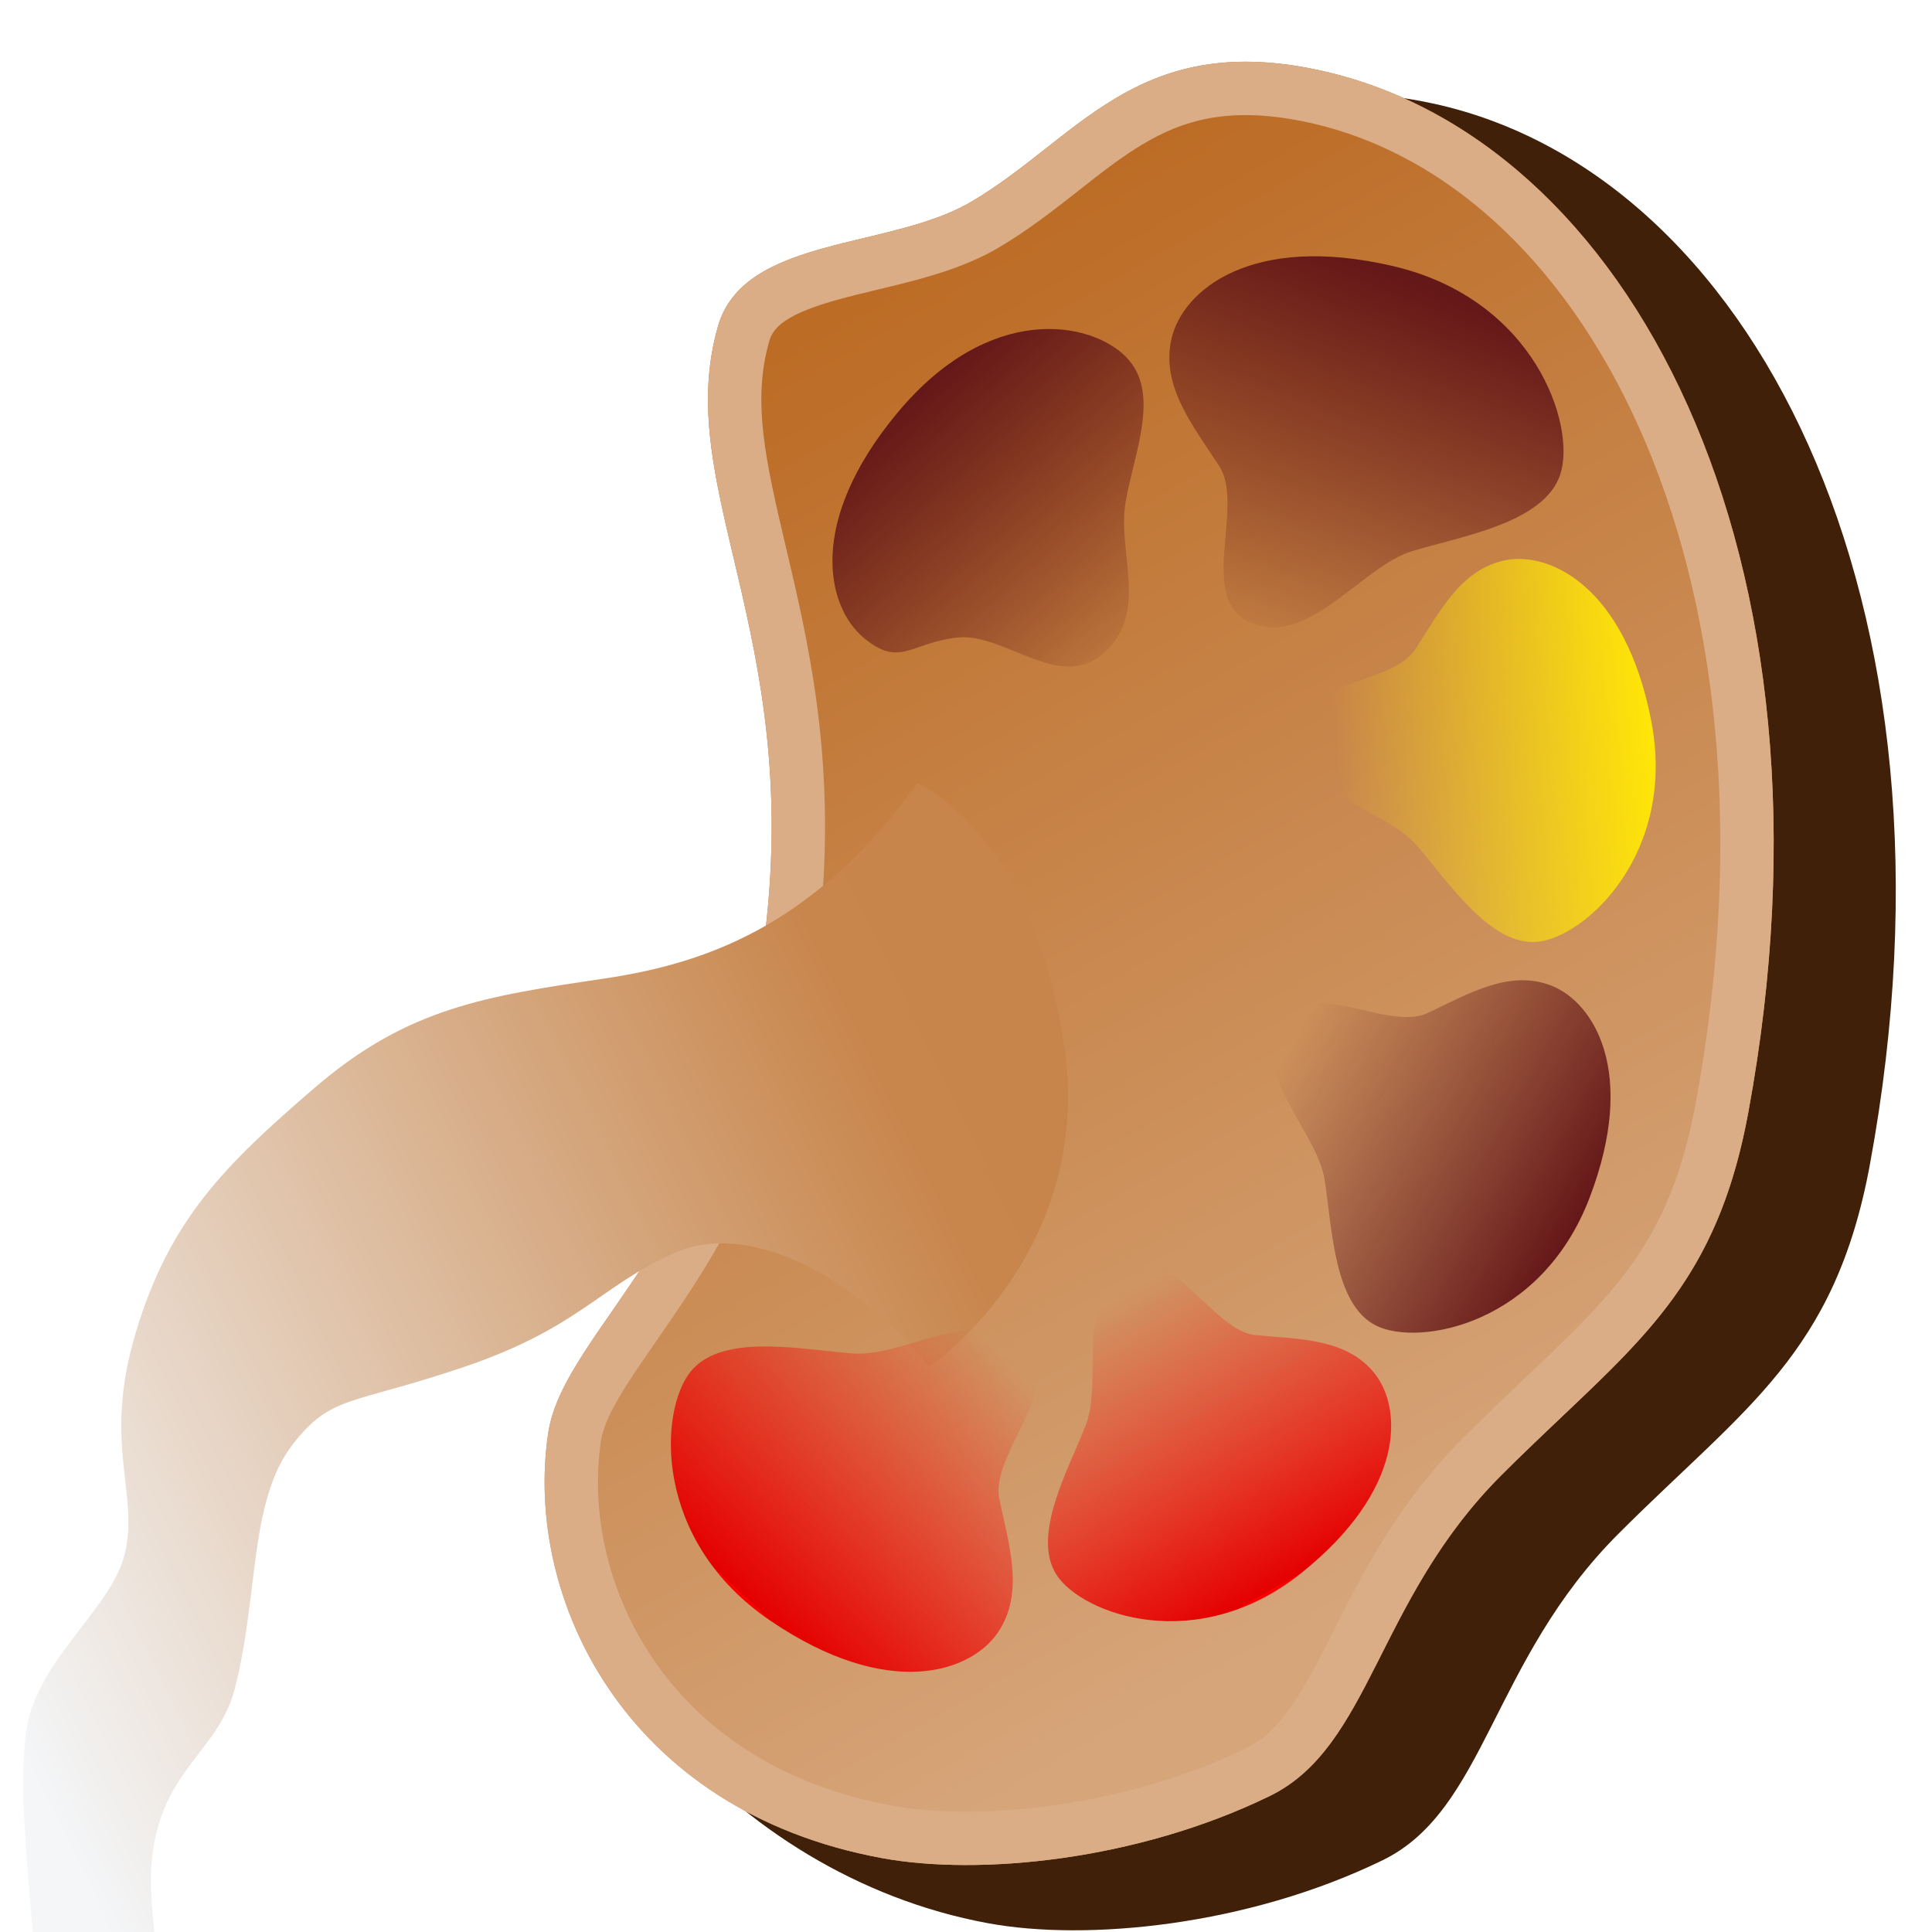
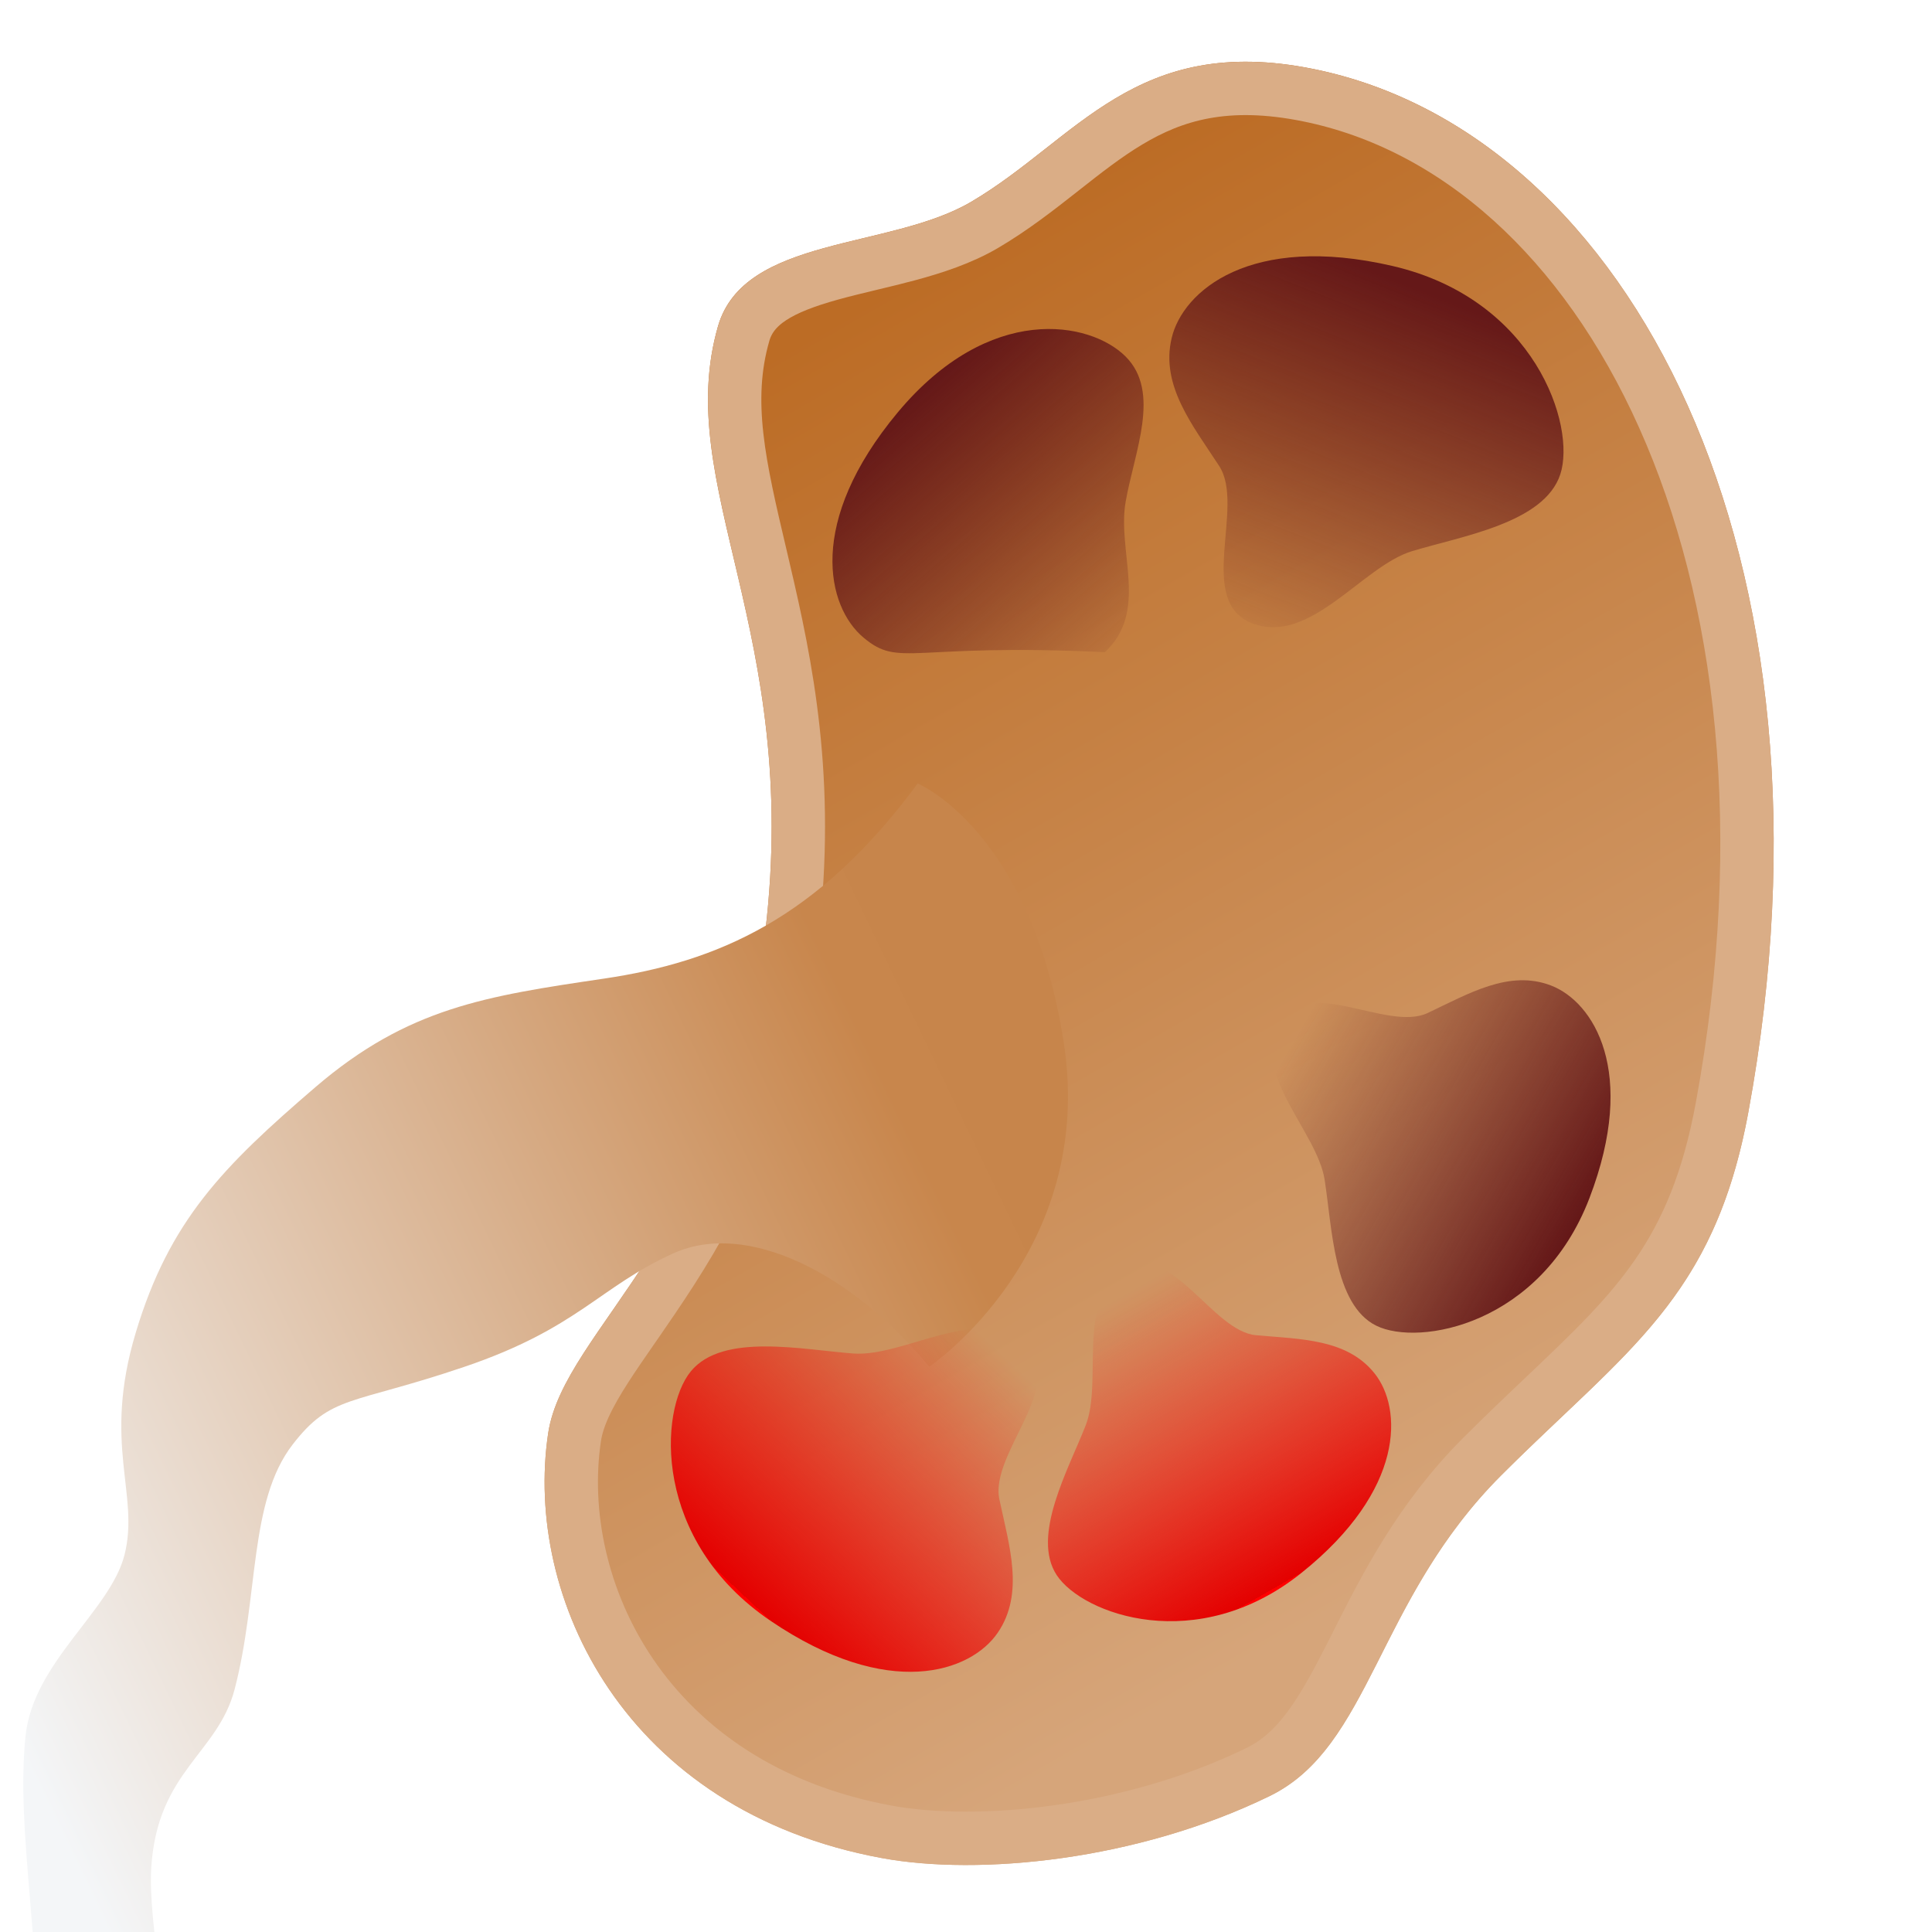
<svg xmlns="http://www.w3.org/2000/svg" width="40" height="40" viewBox="0 0 40 40" fill="none">
  <g clip-path="url(#clip0_2911_2645)">
-     <path d="M29.555 2.119C36.21 3.469 40.88 12.371 38.715 24.106C37.989 28.043 36.133 29.129 33.506 31.757C30.878 34.385 30.763 37.474 28.626 38.514C25.829 39.875 22.498 40.195 20.455 39.818C15.029 38.818 11.192 33.755 11.707 30.298C12.035 28.091 15.523 26.072 16.281 19.737C17.039 13.401 14.319 10.322 15.287 6.966C15.835 5.065 18.905 5.355 20.62 4.346C22.846 3.037 25.796 1.356 29.555 2.119Z" fill="#402009" />
    <path d="M27.196 1.429C33.735 2.756 38.323 11.502 36.197 23.032C35.483 26.9 33.66 27.967 31.078 30.549C28.496 33.13 28.384 36.165 26.284 37.187C23.536 38.525 20.264 38.84 18.256 38.469C12.925 37.486 10.843 33.073 11.349 29.677C11.672 27.509 15.098 25.525 15.843 19.3C16.588 13.076 13.915 10.05 14.866 6.753C15.405 4.886 18.422 5.17 20.106 4.179C22.293 2.893 23.503 0.68 27.196 1.429Z" fill="url(#paint0_linear_2911_2645)" />
    <mask id="mask0_2911_2645" style="mask-type:alpha" maskUnits="userSpaceOnUse" x="11" y="1" width="26" height="38">
      <path d="M27.196 1.429C33.735 2.756 38.323 11.502 36.197 23.032C35.483 26.9 33.66 27.967 31.078 30.549C28.496 33.13 28.384 36.165 26.284 37.187C23.536 38.525 20.264 38.84 18.256 38.469C12.925 37.486 10.843 33.073 11.349 29.677C11.672 27.509 15.098 25.525 15.843 19.3C16.588 13.076 13.915 10.05 14.866 6.753C15.405 4.886 18.422 5.17 20.106 4.179C22.293 2.893 23.503 0.68 27.196 1.429Z" fill="url(#paint1_linear_2911_2645)" />
    </mask>
    <g mask="url(#mask0_2911_2645)">
</g>
-     <path d="M22.875 13.503C21.958 14.354 20.801 13.092 19.822 13.2C18.842 13.308 18.634 13.835 17.877 13.2C17.12 12.565 16.692 10.811 18.588 8.537C20.484 6.264 22.568 6.645 23.305 7.382C24.042 8.119 23.485 9.353 23.305 10.391C23.125 11.429 23.791 12.652 22.875 13.503Z" fill="url(#paint2_linear_2911_2645)" />
+     <path d="M22.875 13.503C18.842 13.308 18.634 13.835 17.877 13.2C17.12 12.565 16.692 10.811 18.588 8.537C20.484 6.264 22.568 6.645 23.305 7.382C24.042 8.119 23.485 9.353 23.305 10.391C23.125 11.429 23.791 12.652 22.875 13.503Z" fill="url(#paint2_linear_2911_2645)" />
    <path d="M25.938 12.909C24.742 12.466 25.79 10.491 25.242 9.648C24.693 8.805 24.026 7.985 24.257 7.003C24.487 6.021 25.889 4.824 28.832 5.507C31.775 6.189 32.636 8.811 32.304 9.821C31.971 10.832 30.26 11.099 29.232 11.412C28.203 11.726 27.135 13.353 25.938 12.909Z" fill="url(#paint3_linear_2911_2645)" />
-     <path d="M26.802 15.267C26.724 14.083 28.798 14.223 29.306 13.438C29.813 12.652 30.257 11.774 31.178 11.597C32.099 11.42 33.647 12.156 34.185 14.914C34.723 17.671 32.824 19.397 31.84 19.498C30.856 19.6 29.98 18.248 29.323 17.494C28.666 16.741 26.88 16.451 26.802 15.267Z" fill="url(#paint4_linear_2911_2645)" />
    <path d="M26.467 21.199C27.028 20.154 28.71 21.371 29.556 20.974C30.401 20.577 31.241 20.068 32.115 20.405C32.989 20.743 33.911 22.185 32.908 24.805C31.904 27.425 29.383 27.883 28.496 27.448C27.609 27.013 27.581 25.405 27.424 24.419C27.267 23.433 25.907 22.243 26.467 21.199Z" fill="url(#paint5_linear_2911_2645)" />
    <path d="M23.27 26.297C24.266 25.69 25.089 27.56 26.004 27.644C26.92 27.728 27.886 27.714 28.46 28.436C29.035 29.157 29.099 30.841 26.943 32.567C24.786 34.292 22.417 33.425 21.88 32.614C21.343 31.803 22.121 30.424 22.479 29.508C22.836 28.592 22.274 26.904 23.27 26.297Z" fill="url(#paint6_linear_2911_2645)" />
    <path d="M35.653 22.932C36.7 17.257 36.087 12.305 34.441 8.63C32.795 4.952 30.136 2.589 27.087 1.971C25.384 1.625 24.297 1.96 23.37 2.515C22.895 2.799 22.459 3.142 21.983 3.517L21.959 3.536C21.483 3.91 20.97 4.312 20.386 4.656C19.9 4.942 19.337 5.125 18.796 5.271C18.54 5.339 18.28 5.402 18.029 5.462L17.979 5.474C17.71 5.539 17.451 5.601 17.204 5.67C16.164 5.958 15.575 6.29 15.397 6.906C14.992 8.309 15.31 9.658 15.743 11.495C15.767 11.596 15.791 11.699 15.815 11.803C16.276 13.769 16.776 16.157 16.392 19.366C16.007 22.582 14.925 24.713 13.903 26.308C13.649 26.703 13.4 27.065 13.171 27.397C13.152 27.423 13.135 27.448 13.117 27.474C12.906 27.778 12.716 28.053 12.547 28.315C12.177 28.89 11.958 29.338 11.895 29.758C11.43 32.883 13.34 37.001 18.356 37.926C20.244 38.274 23.396 37.978 26.042 36.69C26.9 36.273 27.381 35.439 28.008 34.203C28.042 34.135 28.077 34.066 28.112 33.996C28.697 32.838 29.402 31.444 30.687 30.158C31.148 29.697 31.579 29.288 31.98 28.908C33.876 27.109 35.096 25.951 35.653 22.932Z" stroke="url(#paint7_linear_2911_2645)" stroke-width="1.105" />
    <path d="M13.942 25.949C15.475 25.255 17.651 26.375 19.239 28.297C19.239 28.297 22.708 25.949 22.021 21.567C21.334 17.185 19 16.221 19 16.221C16.928 19.033 14.843 19.915 12.505 20.261L12.491 20.263C10.07 20.622 8.45 20.861 6.535 22.504C4.617 24.15 3.505 25.274 2.81 27.593C2.114 29.911 2.897 30.929 2.578 32.191C2.284 33.353 0.689 34.412 0.529 35.94C0.322 37.929 0.876 40.284 0.805 43.497L3.553 43.497C3.553 42.026 3.053 39.823 3.133 38.645C3.267 36.666 4.51 36.308 4.858 34.974C5.362 33.038 5.147 31.093 6.056 29.911C6.858 28.87 7.269 29.095 9.619 28.297C11.97 27.499 12.409 26.642 13.942 25.949Z" fill="url(#paint8_linear_2911_2645)" />
    <path d="M21.205 27.817C22.141 28.645 20.487 30.077 20.691 31.041C20.894 32.004 21.214 32.988 20.657 33.804C20.101 34.619 18.398 35.217 15.951 33.556C13.505 31.895 13.643 29.197 14.303 28.392C14.963 27.587 16.62 27.946 17.67 28.023C18.72 28.099 20.269 26.99 21.205 27.817Z" fill="url(#paint9_linear_2911_2645)" />
  </g>
  <defs>
    <linearGradient id="paint0_linear_2911_2645" x1="16.419" y1="7.082" x2="30.53" y2="31.756" gradientUnits="userSpaceOnUse">
      <stop stop-color="#BC6C25" />
      <stop offset="1" stop-color="#D6A57A" />
    </linearGradient>
    <linearGradient id="paint1_linear_2911_2645" x1="16.419" y1="7.082" x2="30.53" y2="31.756" gradientUnits="userSpaceOnUse">
      <stop stop-color="#A44F1F" />
      <stop offset="1" stop-color="#C1622A" />
    </linearGradient>
    <linearGradient id="paint2_linear_2911_2645" x1="18.865" y1="8.298" x2="23.676" y2="13.8" gradientUnits="userSpaceOnUse">
      <stop stop-color="#651818" />
      <stop offset="1" stop-color="#651818" stop-opacity="0" />
    </linearGradient>
    <linearGradient id="paint3_linear_2911_2645" x1="29.088" y1="5.868" x2="26.054" y2="13.503" gradientUnits="userSpaceOnUse">
      <stop stop-color="#651818" />
      <stop offset="1" stop-color="#651818" stop-opacity="0" />
    </linearGradient>
    <linearGradient id="paint4_linear_2911_2645" x1="34.195" y1="15.261" x2="27.666" y2="15.835" gradientUnits="userSpaceOnUse">
      <stop stop-color="#FFE607" />
      <stop offset="1" stop-color="#FFE607" stop-opacity="0" />
    </linearGradient>
    <linearGradient id="paint5_linear_2911_2645" x1="32.732" y1="25.104" x2="26.73" y2="21.646" gradientUnits="userSpaceOnUse">
      <stop stop-color="#651818" />
      <stop offset="1" stop-color="#651818" stop-opacity="0" />
    </linearGradient>
    <linearGradient id="paint6_linear_2911_2645" x1="26.645" y1="32.733" x2="23.27" y2="26.808" gradientUnits="userSpaceOnUse">
      <stop stop-color="#FF0000" />
      <stop offset="0" stop-color="#E40000" />
      <stop offset="1" stop-color="#FF0000" stop-opacity="0" />
    </linearGradient>
    <linearGradient id="paint7_linear_2911_2645" x1="27.975" y1="1.571" x2="21.074" y2="38.989" gradientUnits="userSpaceOnUse">
      <stop stop-color="#DAAD86" />
      <stop offset="1" stop-color="#DAAD86" />
    </linearGradient>
    <linearGradient id="paint8_linear_2911_2645" x1="20.662" y1="22.159" x2="-1.293" y2="32.701" gradientUnits="userSpaceOnUse">
      <stop stop-color="#C7854B" />
      <stop offset="0.09" stop-color="#C8864C" />
      <stop offset="1" stop-color="#F4F6F8" />
    </linearGradient>
    <linearGradient id="paint9_linear_2911_2645" x1="15.687" y1="33.304" x2="20.682" y2="27.979" gradientUnits="userSpaceOnUse">
      <stop stop-color="#FF0000" />
      <stop offset="0" stop-color="#E40000" />
      <stop offset="1" stop-color="#FF0000" stop-opacity="0" />
    </linearGradient>
    <clipPath id="clip0_2911_2645">
      <rect width="40" height="40" fill="white" />
    </clipPath>
  </defs>
</svg>